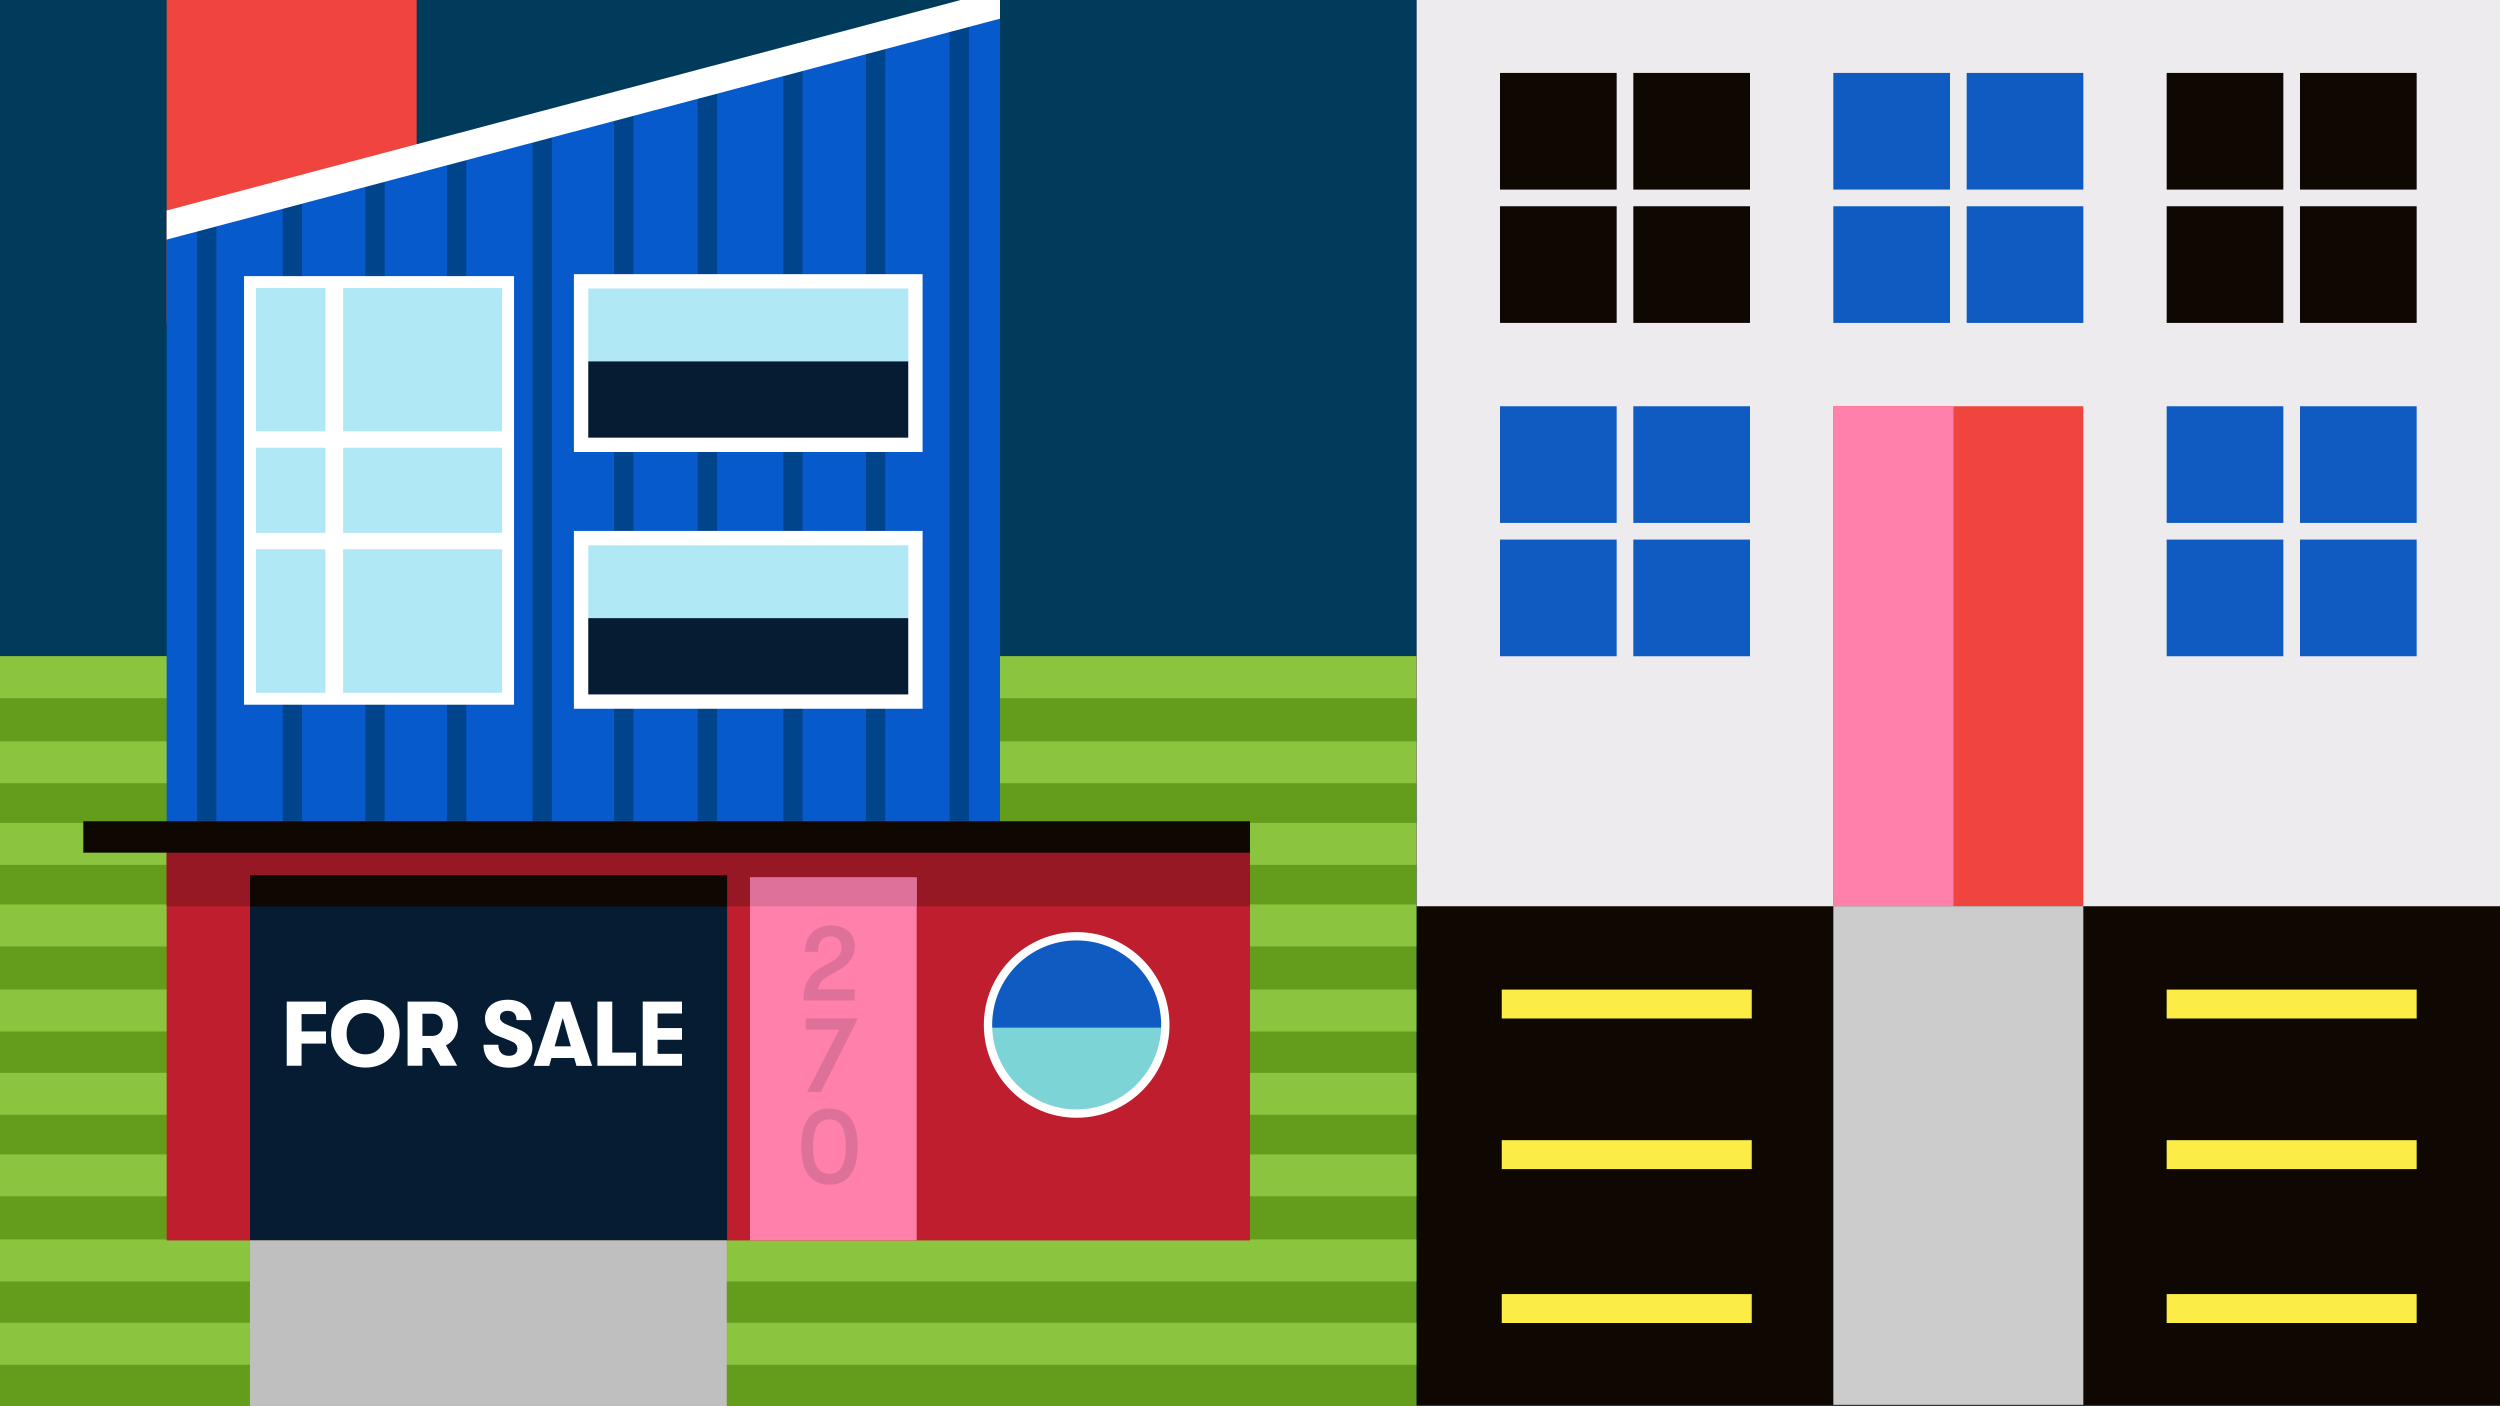
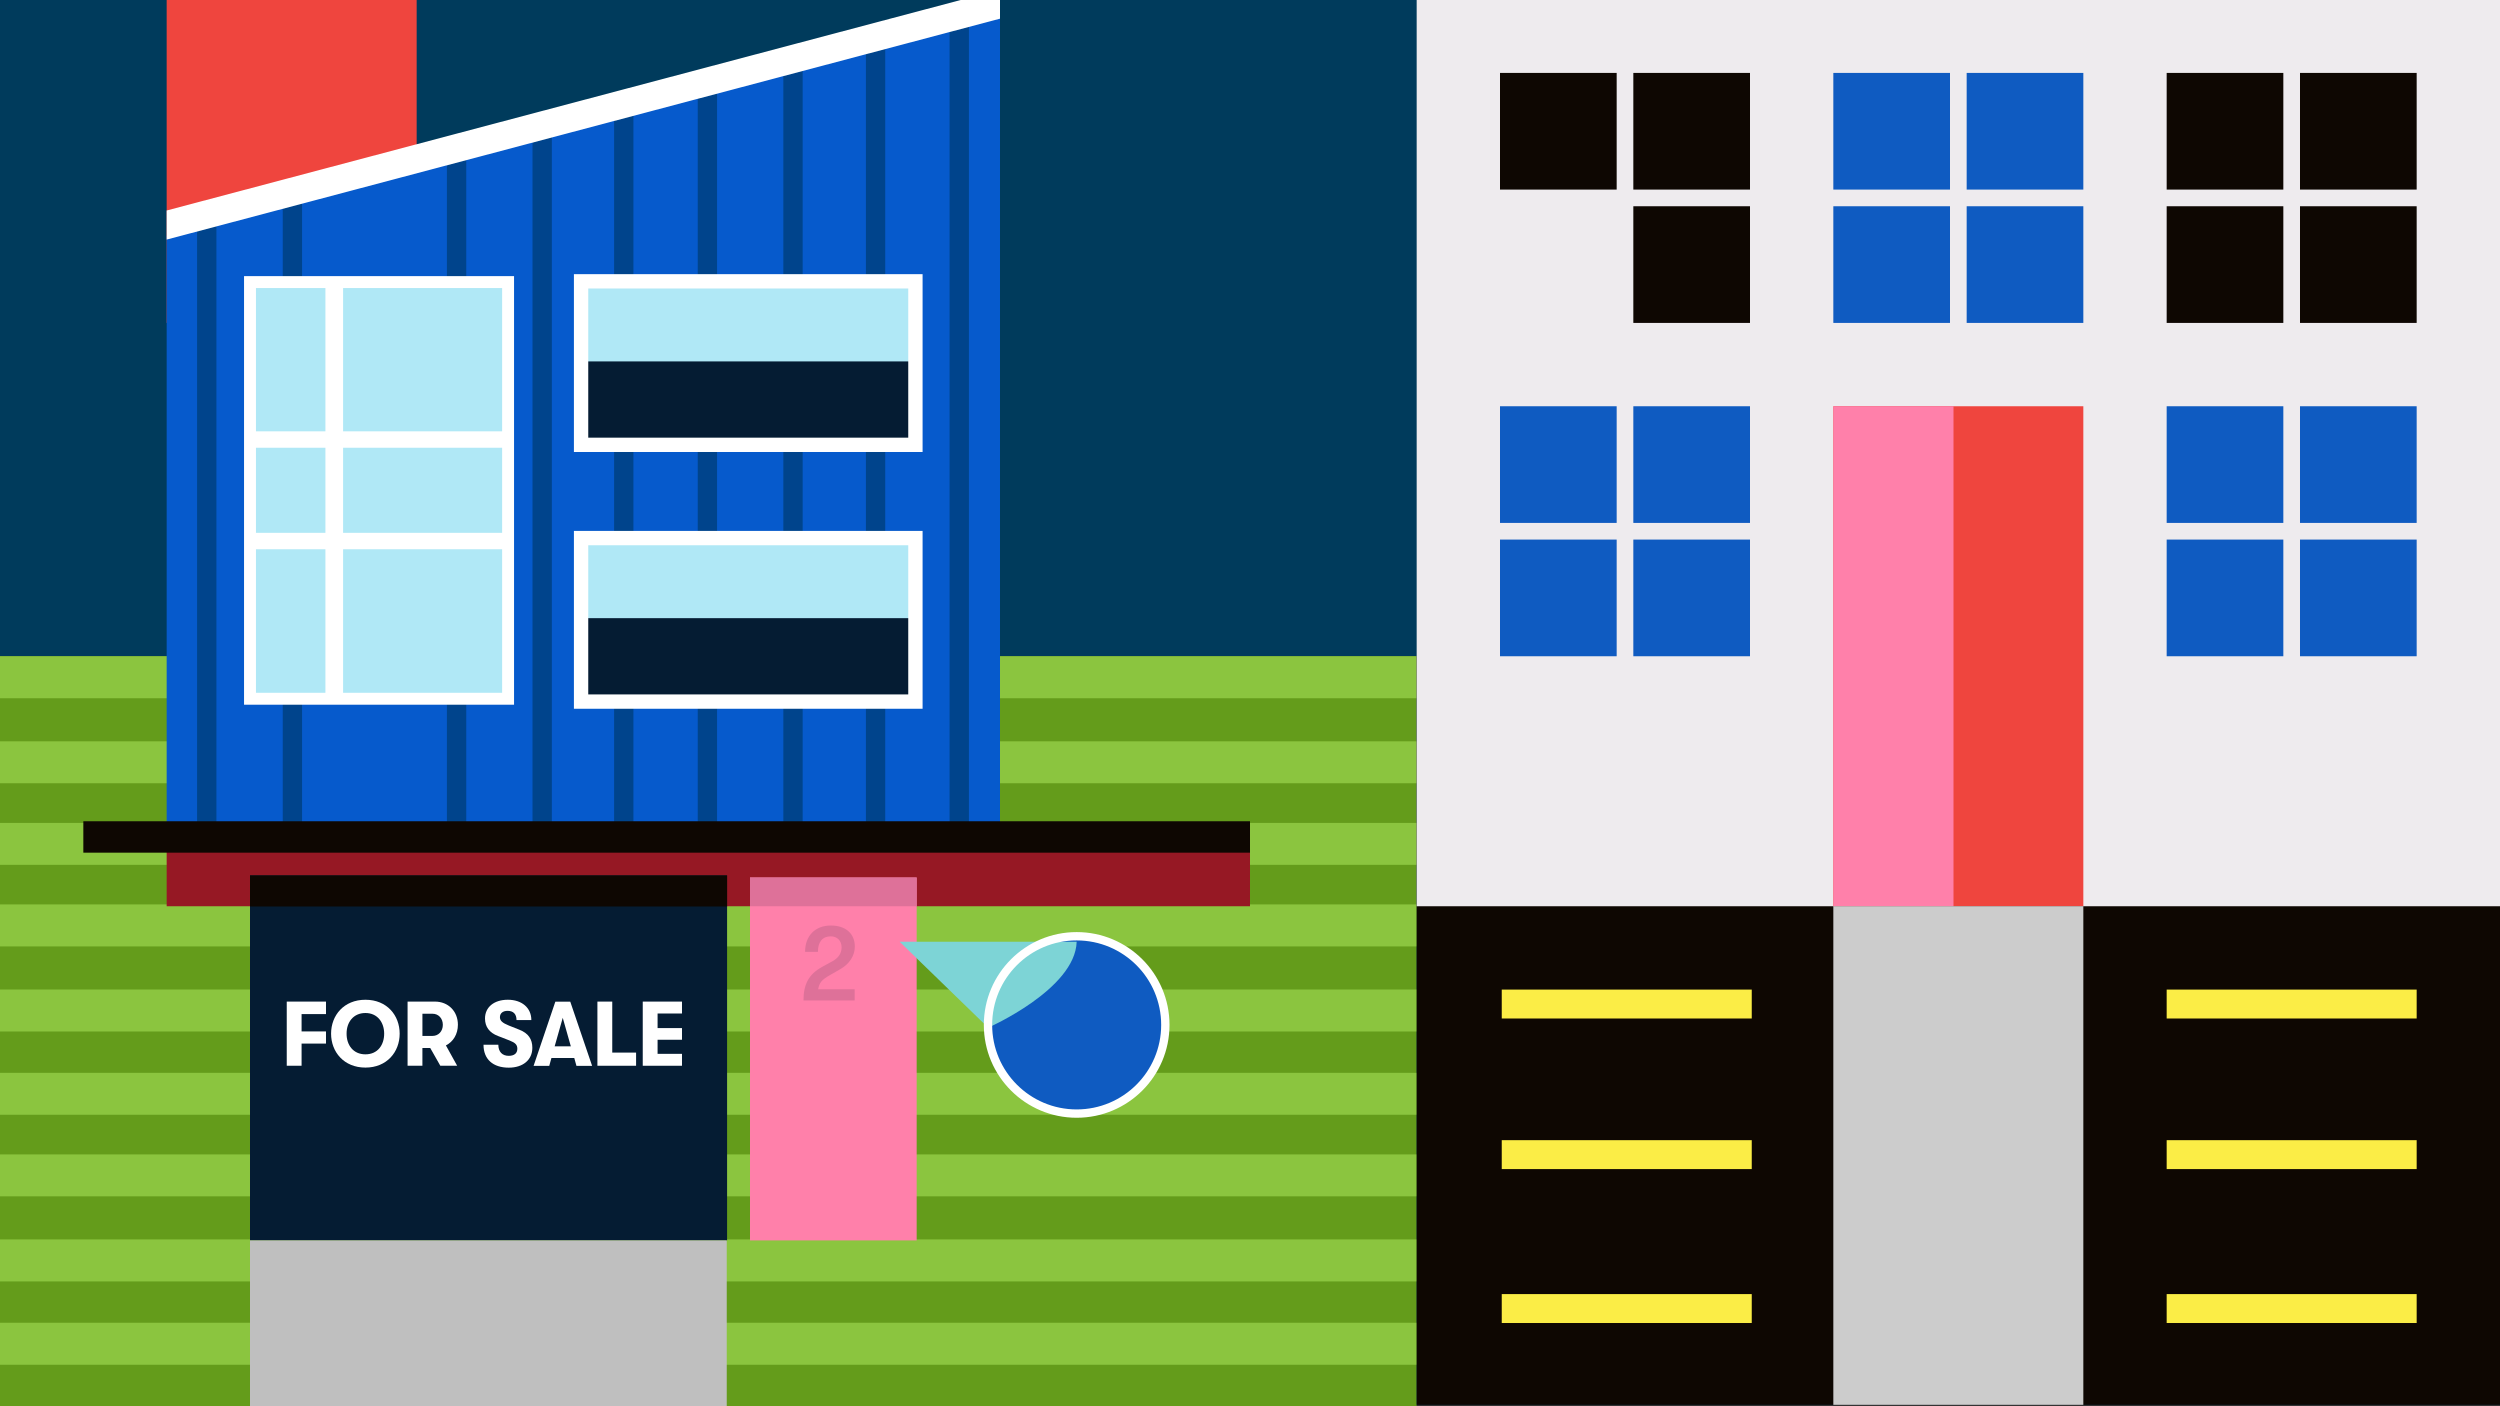
<svg xmlns="http://www.w3.org/2000/svg" id="Layer_2" data-name="Layer 2" viewBox="0 0 1920 1080">
  <rect x="0" y="0" width="1920" height="1080" fill="#333333" stroke="none" />
  <defs>
    <style>
      .cls-1 {
        fill: #051c33;
      }

      .cls-2 {
        fill: #0e0702;
      }

      .cls-3 {
        fill: #649c1b;
      }

      .cls-4 {
        fill: #003b5c;
      }

      .cls-5 {
        stroke-width: 9.15px;
      }

      .cls-5, .cls-6, .cls-7 {
        fill: none;
        stroke: #fff;
        stroke-miterlimit: 10;
      }

      .cls-6 {
        stroke-width: 6.4px;
      }

      .cls-7 {
        stroke-width: 11.01px;
      }

      .cls-8 {
        fill: #ccc;
      }

      .cls-9 {
        fill: #961824;
      }

      .cls-10 {
        fill: #be1e2d;
      }

      .cls-11 {
        fill: #fff;
      }

      .cls-12 {
        fill: #fbed46;
      }

      .cls-13 {
        fill: #8bc53f;
      }

      .cls-14 {
        fill: #ef453e;
      }

      .cls-15 {
        fill: #b0e8f6;
      }

      .cls-16 {
        fill: #00448c;
      }

      .cls-17 {
        fill: #bfbfbf;
      }

      .cls-18 {
        fill: #065acc;
      }

      .cls-19 {
        fill: #0f5bc1;
      }

      .cls-20 {
        fill: #de7199;
      }

      .cls-21 {
        fill: #eeebee;
      }

      .cls-22 {
        fill: #ff80aa;
      }

      .cls-23 {
        fill: #7dd4d6;
      }
    </style>
  </defs>
  <g id="Layer_1-2" data-name="Layer 1">
    <g>
      <g id="Layer_1-2" data-name="Layer 1-2">
        <g>
          <g>
            <rect class="cls-4" y="0" width="1920" height="1078.91" />
            <polygon class="cls-3" points="0 504 0 1080 485.18 1080 1088 1080 1088 504 0 504" />
            <polygon class="cls-13" points="0 504 0 536.26 485.18 536.26 1088 536.26 1088 504 0 504" />
            <polygon class="cls-13" points="0 569.34 0 601.54 485.18 601.54 1088 601.54 1088 569.34 0 569.34" />
            <polygon class="cls-13" points="0 632 0 664.19 485.18 664.19 1088 664.19 1088 632 0 632" />
            <polygon class="cls-13" points="0 694.59 0 726.85 485.18 726.85 1088 726.85 1088 694.59 0 694.59" />
            <polygon class="cls-13" points="0 759.94 0 792.19 485.18 792.19 1088 792.19 1088 759.94 0 759.94" />
            <polygon class="cls-13" points="0 823.94 0 856.13 485.18 856.13 1088 856.13 1088 823.94 0 823.94" />
            <polygon class="cls-13" points="0 886.59 0 918.78 485.18 918.78 1088 918.78 1088 886.59 0 886.59" />
            <polygon class="cls-13" points="0 951.87 0 984.13 485.18 984.13 1088 984.13 1088 951.87 0 951.87" />
            <polygon class="cls-13" points="0 1015.87 0 1048.13 485.18 1048.13 1088 1048.13 1088 1015.87 0 1015.87" />
            <rect class="cls-2" x="1088" y="504" width="832" height="574.91" />
            <rect class="cls-21" x="1088" y="0" width="832" height="696" />
            <rect class="cls-14" x="1408" y="312" width="192" height="384" />
            <rect class="cls-22" x="1408" y="312" width="92.29" height="384" />
            <rect class="cls-8" x="1408" y="696" width="192" height="382.91" />
-             <rect class="cls-10" x="128" y="634.3" width="832" height="318.34" />
            <rect class="cls-14" x="128" y="0" width="192" height="248" />
            <rect class="cls-9" x="128" y="634.3" width="832" height="61.7" />
            <polygon class="cls-18" points="768 643.07 128 643.07 128 181.18 768 1.6 768 643.07" />
            <rect class="cls-1" x="192" y="672.32" width="366.4" height="280.32" />
            <rect class="cls-2" x="192" y="672.32" width="366.4" height="23.87" />
            <rect class="cls-22" x="576" y="673.92" width="128" height="278.72" />
            <rect class="cls-20" x="576" y="673.92" width="128" height="22.08" />
            <g>
              <path class="cls-20" d="M630.98,742.78l8.32-4.54c4.67-2.56,7.04-6.14,7.04-10.75,0-4.99-3.39-8.38-8.32-8.38-6.34,0-9.86,4.22-9.86,11.9h-9.86c0-12.29,7.74-20.22,19.78-20.22,11.39,0,18.43,6.21,18.43,16.19,0,6.91-4.1,13.31-11.07,17.28l-8.13,4.67c-6.21,3.58-8,5.63-8.96,10.82h28.03v8.58h-39.3c0-12.48,4.16-20.1,13.95-25.54h-.06Z" />
-               <path class="cls-20" d="M644.61,790.78h-25.79v-8.7h40.06l-28.48,56.51h-10.56s24.77-47.81,24.77-47.81Z" />
-               <path class="cls-20" d="M615.3,880.58c0-19.14,7.49-29.25,21.7-29.25s21.7,10.11,21.7,29.25-7.49,29.25-21.7,29.25-21.7-10.11-21.7-29.25ZM649.6,880.58c0-14.02-4.16-20.93-12.61-20.93s-12.61,6.91-12.61,20.93,4.16,20.93,12.61,20.93,12.61-6.91,12.61-20.93Z" />
            </g>
            <rect class="cls-17" x="192" y="952.64" width="366.14" height="127.36" />
            <g>
              <rect class="cls-2" x="1152" y="56" width="89.6" height="89.6" />
              <rect class="cls-2" x="1254.4" y="56" width="89.6" height="89.6" />
-               <rect class="cls-2" x="1152" y="158.4" width="89.6" height="89.6" />
              <rect class="cls-2" x="1254.4" y="158.4" width="89.6" height="89.6" />
            </g>
            <g>
              <rect class="cls-2" x="1664" y="56" width="89.6" height="89.6" />
              <rect class="cls-2" x="1766.4" y="56" width="89.6" height="89.6" />
              <rect class="cls-2" x="1664" y="158.4" width="89.6" height="89.6" />
              <rect class="cls-2" x="1766.4" y="158.4" width="89.6" height="89.6" />
            </g>
            <g>
              <rect class="cls-19" x="1152" y="312" width="89.6" height="89.6" />
              <rect class="cls-19" x="1254.4" y="312" width="89.6" height="89.6" />
              <rect class="cls-19" x="1152" y="414.4" width="89.6" height="89.6" />
              <rect class="cls-19" x="1254.4" y="414.4" width="89.6" height="89.6" />
            </g>
            <g>
              <rect class="cls-19" x="1664" y="312" width="89.6" height="89.6" />
              <rect class="cls-19" x="1766.4" y="312" width="89.6" height="89.6" />
              <rect class="cls-19" x="1664" y="414.4" width="89.6" height="89.6" />
              <rect class="cls-19" x="1766.4" y="414.4" width="89.6" height="89.6" />
            </g>
            <g>
              <rect class="cls-19" x="1408" y="56" width="89.6" height="89.6" />
              <rect class="cls-19" x="1510.4" y="56" width="89.6" height="89.6" />
              <rect class="cls-19" x="1408" y="158.4" width="89.6" height="89.6" />
              <rect class="cls-19" x="1510.4" y="158.4" width="89.6" height="89.6" />
            </g>
            <rect class="cls-12" x="1664" y="760" width="192" height="22.21" />
            <rect class="cls-12" x="1664" y="875.65" width="192" height="22.21" />
            <rect class="cls-12" x="1664" y="993.86" width="192" height="22.21" />
            <rect class="cls-12" x="1153.34" y="760" width="192" height="22.21" />
            <rect class="cls-12" x="1153.34" y="875.65" width="192" height="22.21" />
            <rect class="cls-12" x="1153.34" y="993.86" width="192" height="22.21" />
            <rect class="cls-16" x="729.28" y="15.1" width="14.85" height="623.55" />
            <rect class="cls-16" x="665.02" y="26.43" width="14.85" height="612.22" />
            <rect class="cls-16" x="601.6" y="44.22" width="14.85" height="594.43" />
            <rect class="cls-16" x="535.87" y="63.3" width="14.85" height="575.36" />
            <rect class="cls-16" x="471.62" y="78.08" width="14.85" height="560.58" />
            <rect class="cls-16" x="408.96" y="99.33" width="14.85" height="539.33" />
            <rect class="cls-16" x="343.23" y="112.64" width="14.85" height="526.02" />
-             <rect class="cls-16" x="280.58" y="130.43" width="14.85" height="508.22" />
            <rect class="cls-16" x="217.15" y="148.22" width="14.85" height="490.43" />
            <rect class="cls-16" x="151.36" y="166.08" width="14.85" height="472.58" />
            <g>
              <rect class="cls-15" x="446.27" y="216.06" width="256.77" height="93.44" />
              <rect class="cls-1" x="446.27" y="277.57" width="256.77" height="64.06" />
              <rect class="cls-7" x="446.27" y="216.06" width="256.77" height="125.57" />
            </g>
            <g>
              <rect class="cls-15" x="446.27" y="413.25" width="256.77" height="93.44" />
              <rect class="cls-1" x="446.27" y="474.75" width="256.77" height="64.06" />
              <rect class="cls-7" x="446.27" y="413.25" width="256.77" height="125.57" />
            </g>
            <g>
              <rect class="cls-15" x="192" y="216.64" width="198.21" height="320" />
              <rect class="cls-5" x="192" y="216.64" width="198.21" height="320" />
              <rect class="cls-11" x="249.92" y="216.06" width="13.57" height="322.69" />
              <rect class="cls-11" x="189.38" y="331.26" width="204.42" height="12.61" />
              <rect class="cls-11" x="189.38" y="409.22" width="204.42" height="12.61" />
            </g>
            <rect class="cls-2" x="64" y="630.72" width="896" height="24.13" />
            <circle class="cls-19" cx="826.88" cy="787.14" r="68.1" />
-             <path class="cls-23" d="M758.91,789.25c1.15,36.61,31.1,65.98,67.97,65.98s66.88-29.38,67.97-65.98h-136,.06Z" />
+             <path class="cls-23" d="M758.91,789.25s66.88-29.38,67.97-65.98h-136,.06Z" />
            <circle class="cls-6" cx="826.88" cy="787.14" r="68.1" />
          </g>
          <g>
            <path class="cls-11" d="M220.22,769.22h30.14v9.6h-18.75v13.31h18.75v9.34h-18.75v17.02h-11.39v-49.28h0Z" />
            <path class="cls-11" d="M254.27,793.86c0-14.02,9.79-26.05,26.37-26.05s26.3,12.03,26.3,26.05-9.79,26.05-26.3,26.05-26.37-12.03-26.37-26.05h0ZM295.04,793.86c0-8.58-5.06-15.87-14.4-15.87s-14.53,7.23-14.46,15.87c-.06,8.58,4.99,15.87,14.46,15.87s14.4-7.23,14.4-15.87Z" />
            <path class="cls-11" d="M342.46,802.88l8.64,15.62h-12.93l-7.74-13.63h-6.02v13.63h-11.39v-49.28h20.99c10.3,0,17.66,7.49,17.66,17.79,0,7.17-3.58,13.06-9.22,15.87ZM324.42,795.58h7.81c4.54,0,7.87-3.58,7.87-8.51s-3.33-8.51-7.87-8.51h-7.81v17.02Z" />
            <path class="cls-11" d="M371.33,802.37h11.39c0,5.38,3.01,8.51,8,8.51,4.22,0,6.59-1.98,6.59-5.44,0-3.01-1.54-4.61-5.95-6.34l-8.9-3.46c-6.59-2.5-9.98-7.04-9.98-13.44,0-8.64,6.85-14.4,17.54-14.4s18.05,6.14,18.05,15.62h-11.39c0-4.54-2.37-7.1-6.85-7.1-3.71,0-5.89,1.92-5.89,4.86,0,2.75,1.92,4.42,6.78,6.4l8.19,3.26c6.85,2.69,9.92,7.23,9.92,13.89,0,9.22-7.17,15.23-18.11,15.23-12.1,0-19.39-6.46-19.39-17.54v-.06Z" />
            <path class="cls-11" d="M440.96,812.54h-17.47l-1.66,6.02h-12.03l16.7-49.28h11.46l16.77,49.28h-12.03l-1.66-6.02h-.06ZM438.4,803.58l-6.21-21.89-6.21,21.89h12.42Z" />
            <path class="cls-11" d="M458.82,769.22h11.39v39.17h18.3v10.11h-29.7v-49.28h0Z" />
            <path class="cls-11" d="M493.63,769.22h30.14v9.15h-18.75v11.2h18.75v8.96h-18.75v10.82h18.75v9.15h-30.14v-49.28h0Z" />
          </g>
        </g>
      </g>
      <polygon class="cls-11" points="128 161.66 128 184 768 14.34 768 0 737.82 0 128 161.66" />
    </g>
  </g>
</svg>